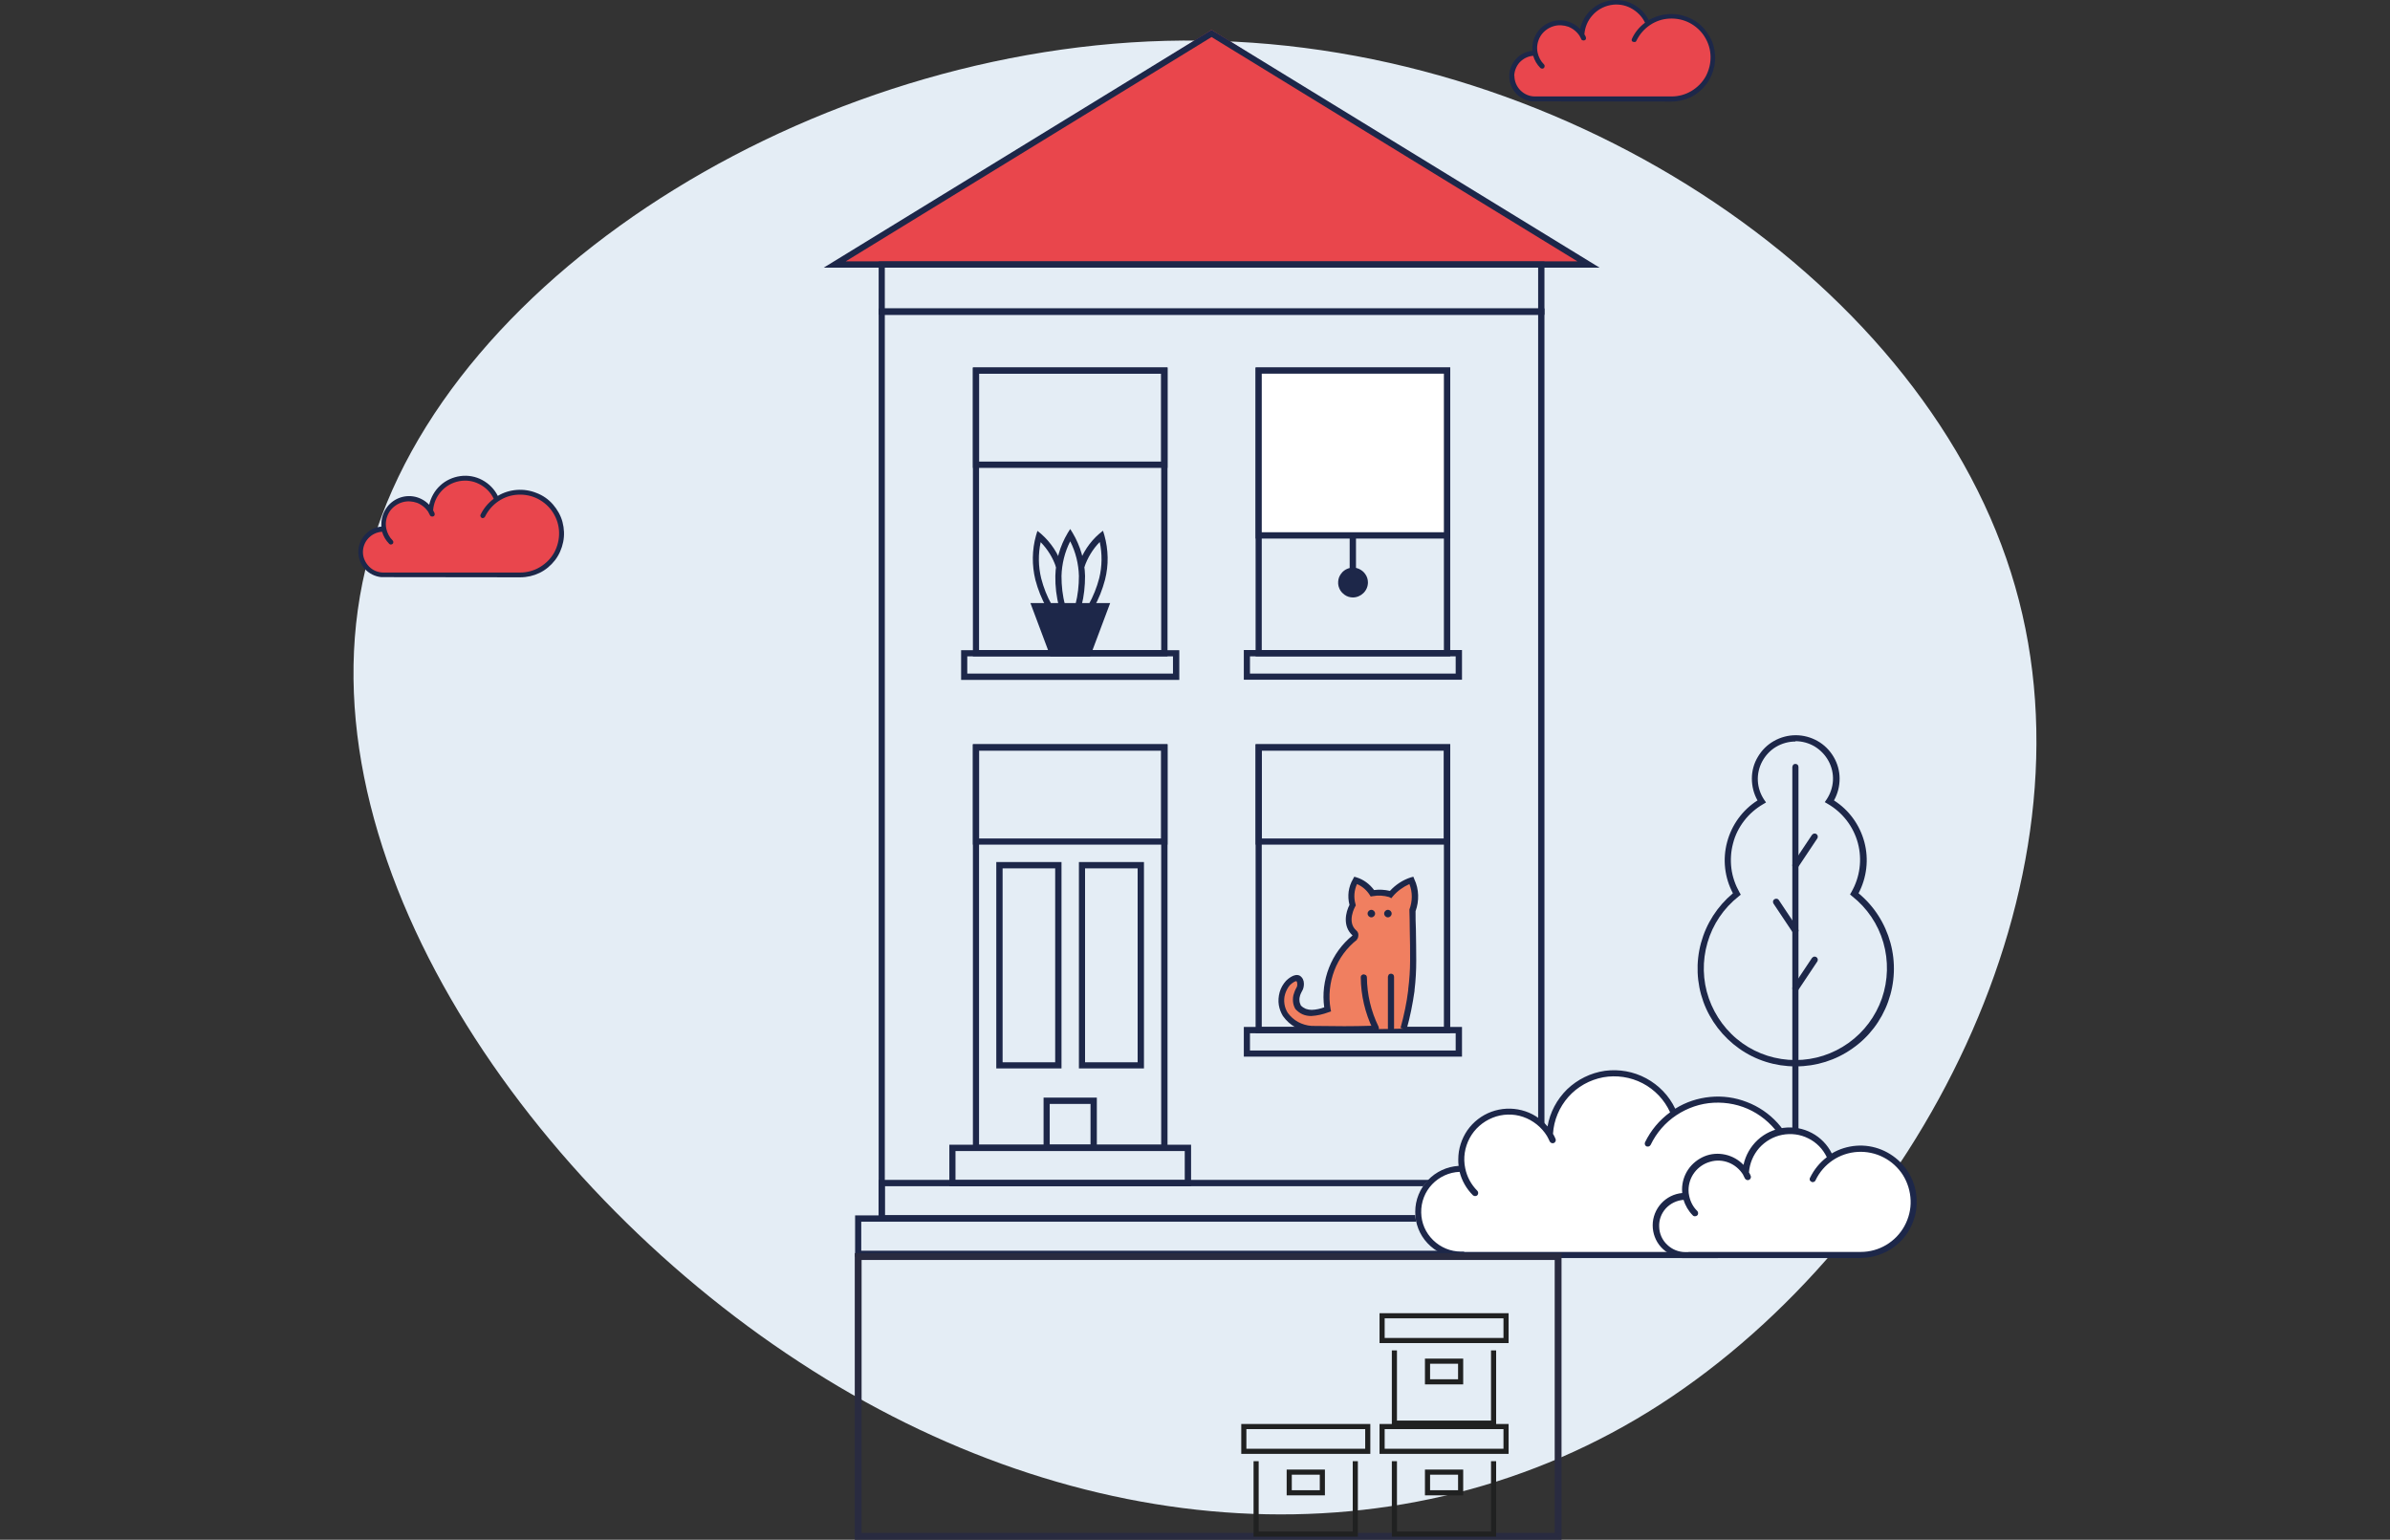
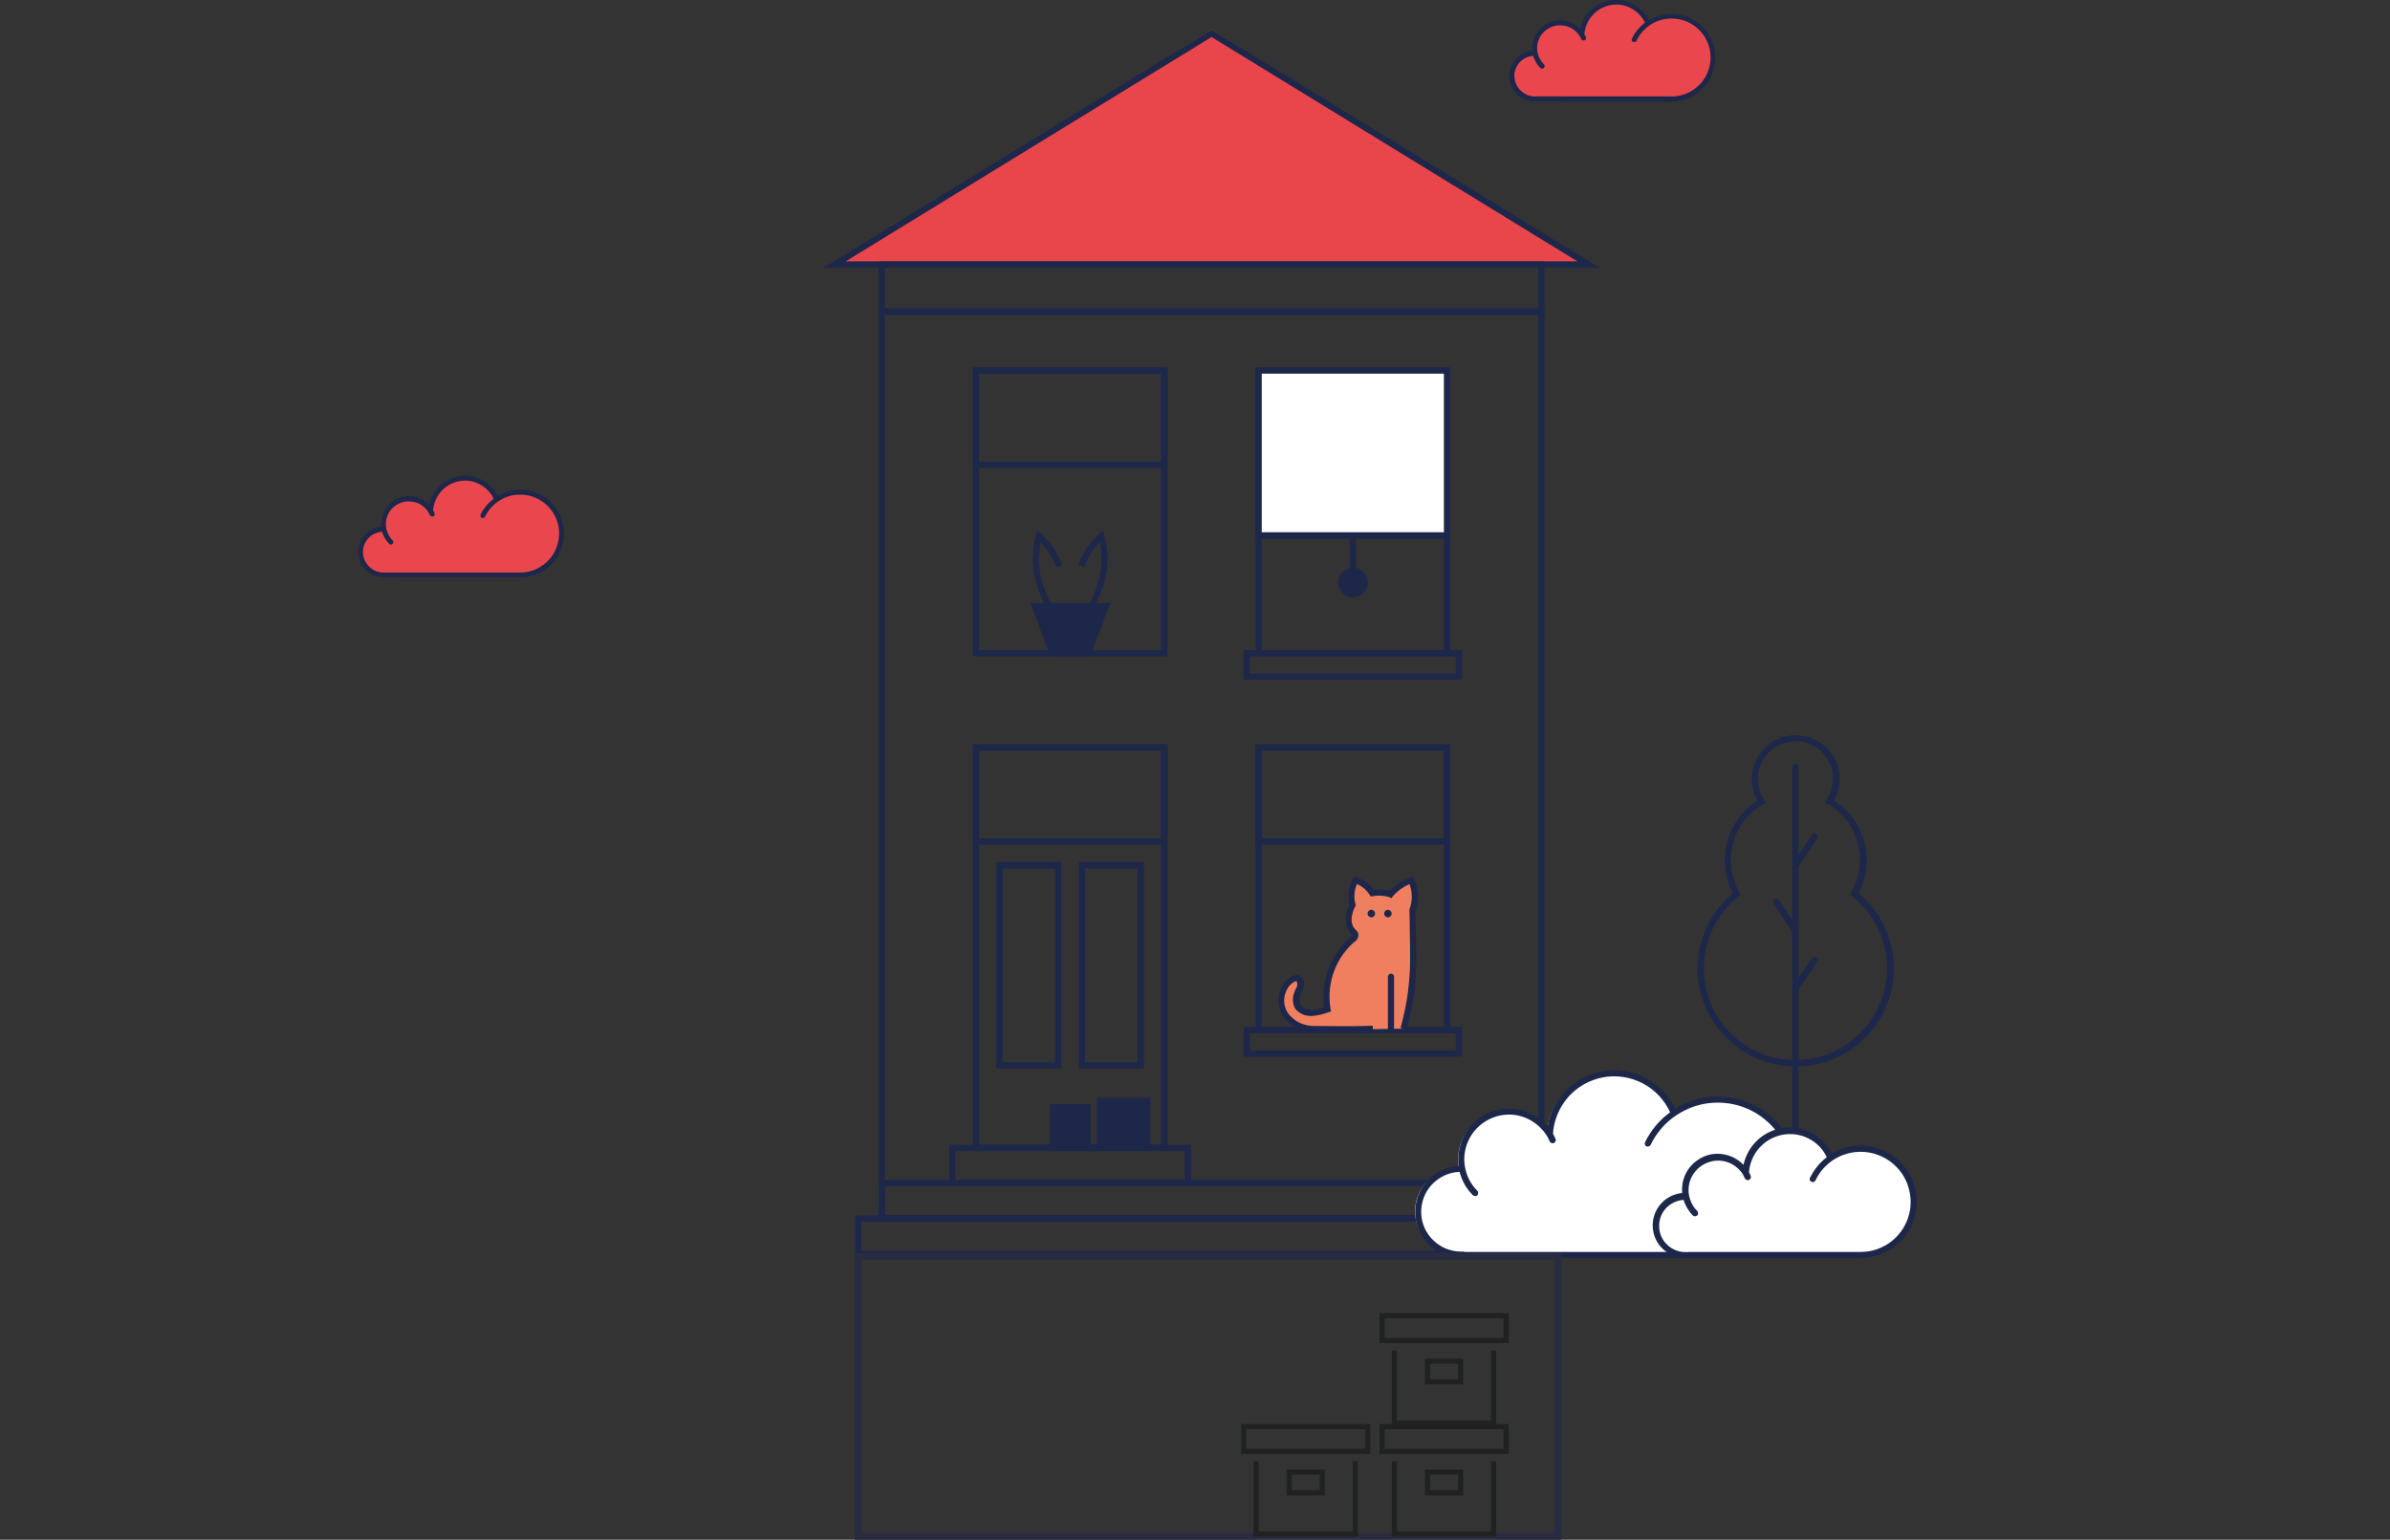
<svg xmlns="http://www.w3.org/2000/svg" id="Ebene_2" data-name="Ebene 2" viewBox="0 0 140 90.2">
  <rect x="0" y="0" width="140" height="90.2" fill="#333333" stroke="none" />
  <defs>
    <style>
      .cls-1, .cls-2, .cls-3 {
        fill: none;
      }

      .cls-4 {
        fill: #e9464d;
      }

      .cls-2 {
        stroke: #292b40;
        stroke-width: .4px;
      }

      .cls-2, .cls-3 {
        stroke-miterlimit: 10;
      }

      .cls-5 {
        fill: #e9464c;
      }

      .cls-3 {
        stroke: #202121;
        stroke-linecap: square;
        stroke-width: .3px;
      }

      .cls-6 {
        fill: #fff;
      }

      .cls-7 {
        fill: #1d2749;
      }

      .cls-8 {
        fill: #f07f60;
      }

      .cls-9 {
        fill: #e4edf5;
      }
    </style>
  </defs>
  <g id="Ebene_1-2" data-name="Ebene 1">
    <g>
      <g>
-         <path class="cls-9" d="M118.04,34.35c5.03,17.45-5.78,38.22-20.79,47.92-14.93,9.63-34.14,8.2-50.43-2.48-16.28-10.61-29.79-30.47-25.21-47.24C26.12,15.84,48.63,2.08,70.32,2.38c21.76.23,42.7,14.44,47.72,31.97Z" />
        <polygon class="cls-5" points="49.07 15.5 92.9 15.5 70.97 1.75 49.07 15.5" />
        <g>
          <path class="cls-7" d="M90.47,71.56h-39V18.07h39v53.49ZM51.83,71.2h38.27V18.44h-38.27v52.76Z" />
          <path class="cls-7" d="M90.47,18.44h-39v-3.12h39v3.12ZM51.83,18.07h38.27v-2.39h-38.27v2.39Z" />
          <path class="cls-7" d="M90.47,71.56h-39v-2.44h39v2.44ZM51.83,71.2h38.27v-1.71h-38.27v1.71Z" />
          <path class="cls-7" d="M91.85,73.63h-41.76v-2.43h41.76v2.43ZM50.45,73.27h41.03v-1.7h-41.03v1.7Z" />
          <path class="cls-7" d="M68.39,38.45h-11.4v-16.92h11.4v16.92ZM57.35,38.08h10.67v-16.19h-10.67v16.19Z" />
-           <path class="cls-7" d="M69.08,39.83h-12.78v-1.74h12.78v1.74ZM56.66,39.46h12.05v-1.01h-12.05v1.01Z" />
          <path class="cls-7" d="M68.39,27.41h-11.4v-5.88h11.4v5.88ZM57.35,27.04h10.67v-5.15h-10.67v5.15Z" />
          <path class="cls-7" d="M68.39,67.42h-11.4v-23.82h11.4v23.82ZM57.35,67.06h10.67v-23.09h-10.67v23.09Z" />
          <path class="cls-7" d="M69.77,69.49h-14.16v-2.43h14.16v2.43ZM55.97,69.13h13.43v-1.7h-13.43v1.7Z" />
          <path class="cls-7" d="M68.39,49.48h-11.4v-5.88h11.4v5.88ZM57.35,49.12h10.67v-5.15h-10.67v5.15Z" />
          <path class="cls-7" d="M62.18,62.59h-3.82v-12.09h3.82v12.09ZM58.73,62.23h3.08v-11.36h-3.08v11.36Z" />
          <path class="cls-7" d="M67.01,62.59h-3.81v-12.09h3.81v12.09ZM63.56,62.23h3.08v-11.36h-3.08v11.36Z" />
-           <path class="cls-7" d="M64.25,67.42h-3.12v-3.12h3.12v3.12ZM61.49,67.06h2.39v-2.39h-2.39v2.39Z" />
+           <path class="cls-7" d="M64.25,67.42v-3.12h3.12v3.12ZM61.49,67.06h2.39v-2.39h-2.39v2.39Z" />
          <path class="cls-7" d="M84.95,60.52h-11.4v-16.92h11.4v16.92ZM73.91,60.16h10.67v-16.19h-10.67v16.19Z" />
          <path class="cls-7" d="M84.95,49.48h-11.4v-5.88h11.4v5.88ZM73.91,49.12h10.67v-5.15h-10.67v5.15Z" />
          <path class="cls-7" d="M85.64,61.9h-12.78v-1.74h12.78v1.74ZM73.22,61.54h12.05v-1.01h-12.05v1.01Z" />
          <path class="cls-7" d="M84.95,38.45h-11.4v-16.92h11.4v16.92ZM73.91,38.08h10.67v-16.19h-10.67v16.19Z" />
          <path class="cls-7" d="M85.64,39.82h-12.78v-1.74h12.78v1.74ZM73.22,39.46h12.05v-1.01h-12.05v1.01Z" />
          <path class="cls-6" d="M84.77,21.7h-11.04v9.66h11.04v-9.66Z" />
          <path class="cls-7" d="M84.95,31.55h-11.4v-10.02h11.4v10.02ZM73.91,31.18h10.67v-9.29h-10.67v9.29Z" />
          <path class="cls-7" d="M79.25,34.81c.38,0,.69-.31.69-.69s-.31-.69-.69-.69-.69.31-.69.69.31.69.69.69Z" />
          <path class="cls-7" d="M79.25,35c-.17,0-.34-.05-.48-.15-.14-.1-.26-.23-.32-.39-.07-.16-.08-.33-.05-.5.03-.17.12-.32.24-.45.12-.12.28-.21.45-.24.17-.03.34-.02.5.05s.3.18.39.32c.1.14.15.31.15.48,0,.23-.09.45-.26.62-.16.16-.39.26-.62.26h0ZM79.25,33.62c-.1,0-.2.03-.28.09-.08.06-.15.14-.19.23-.04.09-.05.19-.03.29.02.1.07.19.14.26.07.07.16.12.26.14.1.02.2,0,.29-.03.09-.04.17-.1.23-.19.06-.08.09-.18.09-.28,0-.13-.05-.26-.15-.36-.1-.1-.22-.15-.36-.15h0Z" />
          <path class="cls-7" d="M79.43,31.36h-.37v2.07h.37v-2.07Z" />
          <path class="cls-7" d="M61.31,35.61c-.29-.52-.51-1.07-.66-1.64-.21-.86-.2-1.76.04-2.61l.08-.26.21.17c.57.5,1,1.14,1.23,1.85l-.35.11c-.18-.55-.49-1.05-.9-1.47-.15.7-.14,1.42.03,2.12.14.54.34,1.06.62,1.55l-.31.19Z" />
          <path class="cls-7" d="M64.08,35.61l-.31-.19c.27-.49.48-1.01.62-1.55.17-.69.18-1.42.03-2.12-.41.42-.71.92-.9,1.47l-.35-.11c.24-.72.66-1.36,1.23-1.85l.21-.17.08.26c.24.85.26,1.75.04,2.61-.15.57-.37,1.13-.66,1.64Z" />
-           <path class="cls-7" d="M62.04,35.55c-.16-.59-.23-1.2-.22-1.81.02-.89.27-1.75.72-2.51l.15-.24.15.24c.45.76.7,1.63.72,2.51,0,.59-.06,1.18-.21,1.76l-.35-.1c.14-.54.2-1.1.2-1.66-.02-.71-.19-1.4-.51-2.03-.32.63-.49,1.33-.51,2.03,0,.58.06,1.15.21,1.7l-.35.11Z" />
          <path class="cls-7" d="M60.62,35.5h4.14l-1.04,2.76h-2.07l-1.04-2.76Z" />
          <path class="cls-7" d="M63.85,38.45h-2.32l-1.17-3.12h4.67l-1.17,3.12ZM61.78,38.08h1.82l.9-2.39h-3.61l.9,2.39Z" />
          <path class="cls-7" d="M93.7,15.68h-45.45L70.97,1.75l22.73,13.93ZM49.54,15.31h42.86l-21.43-13.14-21.43,13.14Z" />
          <path class="cls-8" d="M82.22,60.26c.21-.74.36-1.49.46-2.24.07-.58.11-1.16.11-1.74,0-.9-.03-2.02-.03-2.93.11-.28.16-.59.15-.89-.01-.3-.08-.6-.21-.88-.47.16-.89.45-1.22.83-.35-.1-.71-.13-1.07-.07-.23-.36-.58-.63-.98-.76-.13.22-.21.46-.24.71-.03.25,0,.5.07.75,0,0-.59,1.02.11,1.63.04.03.06.08.06.13,0,.05,0,.1-.04.14l.02-.02c-.63.49-1.11,1.15-1.39,1.89-.29.74-.36,1.55-.23,2.34-.3.11-.61.18-.93.21-.15,0-.3-.02-.44-.08-.14-.06-.26-.14-.36-.26-.06-.12-.1-.24-.11-.37-.01-.13,0-.26.05-.39.08-.27.22-.36.21-.6,0-.05-.02-.25-.15-.32-.21-.11-.58.24-.6.26-.22.25-.36.56-.39.89-.03.33.05.66.23.95.18.25.41.46.68.61.27.15.57.23.88.25,1.73.02,2.23.03,3.6-.01" />
          <path class="cls-7" d="M78.7,60.49c-.49,0-1.04,0-1.84-.02-.34-.02-.67-.11-.96-.28-.3-.16-.55-.39-.75-.67-.12-.2-.2-.41-.24-.64-.04-.25-.02-.51.05-.76.07-.25.2-.47.37-.66.08-.08.49-.47.81-.3.08.05.14.12.18.2.04.08.06.17.06.27,0,.16-.03.31-.12.45-.04.07-.07.14-.1.22-.03.1-.05.2-.04.3,0,.1.03.2.08.3.08.09.18.15.29.2.11.04.23.06.35.06.25-.01.49-.06.73-.15-.11-.78-.01-1.58.28-2.32.29-.74.76-1.39,1.38-1.89-.6-.54-.4-1.37-.18-1.79-.07-.26-.08-.52-.05-.78.04-.26.12-.51.26-.74l.07-.13.14.04c.41.13.76.39,1.02.74.31-.04.63-.02.93.05.33-.36.75-.64,1.22-.79l.15-.04.06.15c.14.29.21.61.22.93.01.32-.04.64-.15.94,0,.33,0,.7.02,1.06.01.63.02,1.28.02,1.84,0,.57-.03,1.15-.1,1.72v.05c-.11.77-.26,1.53-.47,2.27l-.35-.1c.2-.73.36-1.47.45-2.22v-.05c.07-.56.11-1.12.11-1.68,0-.56,0-1.2-.02-1.83,0-.38-.01-.75-.02-1.1v-.03s0-.03,0-.03c.18-.48.19-1.01,0-1.49-.37.17-.71.41-.97.72l-.09.11-.13-.07c-.31-.09-.64-.11-.96-.05l-.12.02-.06-.1c-.18-.28-.44-.5-.74-.63-.17.37-.2.79-.09,1.17l.02.08-.04.07s-.51.9.07,1.4c.07.06.12.15.12.25,0,.09-.02.19-.07.27h0s0,0,0,0h0s-.05-.03-.05-.03l.04.05c-.6.47-1.06,1.1-1.33,1.81-.27.71-.35,1.49-.22,2.24l.03.15-.15.05c-.32.12-.66.2-1.01.22-.18,0-.35-.03-.51-.1-.16-.07-.3-.18-.42-.31-.08-.14-.13-.29-.14-.45-.01-.16,0-.32.06-.47.03-.1.07-.2.12-.29.05-.07.08-.16.07-.25,0-.14-.05-.17-.05-.17-.05-.02-.24.09-.38.23-.13.15-.22.33-.28.52-.06.19-.07.39-.04.59.03.18.09.35.19.51.16.22.37.41.61.54.24.13.51.21.79.23,1.71.02,2.22.03,3.59-.01v.37c-.72.02-1.2.03-1.75.03Z" />
-           <path class="cls-7" d="M80.59,60.4s-.07,0-.1-.03c-.03-.02-.05-.04-.07-.08-.46-.95-.7-1.98-.71-3.03,0-.02,0-.05.01-.07,0-.02.02-.04.04-.06.02-.02.04-.03.06-.04.02,0,.05-.01.07-.01h0s.09.02.13.05c.03.03.05.08.05.13.01,1,.24,1.98.68,2.88.01.02.02.05.02.07,0,.02,0,.05,0,.07,0,.02-.02.04-.04.06-.02.02-.04.03-.06.04-.02.01-.05.02-.08.02h0Z" />
          <path class="cls-7" d="M81.48,60.4s-.09-.02-.13-.05-.05-.08-.05-.13v-3s.02-.09.05-.13c.03-.03.08-.05.13-.05s.09.02.13.05c.03.03.05.08.05.13v3s0,.05-.01.07c0,.02-.02.04-.04.06-.02.02-.04.03-.06.04-.02,0-.05.01-.07.01Z" />
          <path class="cls-7" d="M80.33,53.74c.12,0,.22-.1.22-.22s-.1-.22-.22-.22-.22.1-.22.22.1.22.22.22Z" />
          <path class="cls-7" d="M81.3,53.74c.12,0,.22-.1.22-.22s-.1-.22-.22-.22-.22.1-.22.22.1.22.22.22Z" />
          <path class="cls-7" d="M107.6,71.43h-4.84v-3.16h4.84v3.16ZM103.12,71.07h4.11v-2.43h-4.11v2.43Z" />
          <path class="cls-7" d="M105.17,62.47c-1.18,0-2.33-.36-3.29-1.04-.96-.68-1.7-1.64-2.1-2.74-.4-1.11-.45-2.31-.14-3.45.31-1.14.96-2.15,1.87-2.91-.49-.92-.61-1.99-.34-3,.27-1.01.9-1.88,1.78-2.44-.22-.39-.33-.83-.33-1.28,0-.45.12-.89.35-1.27.23-.39.55-.71.94-.93.39-.22.83-.34,1.28-.34.45,0,.89.12,1.28.34.39.22.71.54.94.93.23.39.35.83.35,1.27,0,.45-.11.89-.33,1.28.88.56,1.51,1.43,1.78,2.44.27,1.01.14,2.08-.34,3,.91.75,1.56,1.77,1.87,2.91.31,1.14.26,2.34-.14,3.45-.4,1.11-1.13,2.07-2.1,2.74-.96.68-2.12,1.04-3.29,1.04h0ZM105.17,43.44c-.4,0-.79.11-1.13.31s-.62.5-.81.85c-.19.35-.28.75-.26,1.14.02.4.15.78.37,1.11l.11.16-.17.1c-.43.25-.81.58-1.11.97-.3.39-.53.84-.65,1.32-.13.48-.16.98-.1,1.47.06.49.23.97.47,1.4l.08.14-.12.1c-.88.69-1.52,1.64-1.83,2.71-.31,1.07-.29,2.21.08,3.27.37,1.05,1.05,1.97,1.96,2.62.91.65,2,.99,3.11.99,1.12,0,2.2-.35,3.11-1,.91-.65,1.59-1.56,1.96-2.62.36-1.05.39-2.2.08-3.27-.31-1.07-.95-2.02-1.83-2.71l-.12-.1.08-.14c.5-.87.64-1.9.38-2.87-.26-.97-.9-1.8-1.77-2.3l-.17-.1.11-.16c.22-.33.35-.72.37-1.11.02-.4-.07-.79-.26-1.14-.19-.35-.47-.64-.81-.85-.34-.2-.73-.31-1.13-.31h0Z" />
          <path class="cls-7" d="M105.17,68.63s-.09-.02-.13-.05c-.03-.03-.05-.08-.05-.13v-23.52s.02-.09.05-.13c.03-.03.08-.05.13-.05s.09.02.13.05c.03.03.05.08.05.13v23.52s-.02.09-.05.13c-.03.03-.08.05-.13.05Z" />
          <path class="cls-7" d="M105.17,50.87s-.07,0-.09-.03c-.03-.02-.05-.04-.07-.07-.02-.03-.02-.06-.02-.09,0-.03.01-.06.03-.09l1.12-1.68s.07-.07.12-.08c.05,0,.1,0,.14.03s.07.07.08.12c0,.05,0,.1-.03.14l-1.12,1.68s-.04.05-.07.06c-.03.01-.06.02-.09.02Z" />
          <path class="cls-7" d="M105.17,58.08s-.07,0-.09-.03c-.03-.02-.05-.04-.07-.07-.02-.03-.02-.06-.02-.09,0-.03.01-.06.03-.09l1.12-1.68s.07-.07.12-.08c.05,0,.1,0,.14.03.04.03.07.07.08.12,0,.05,0,.1-.03.14l-1.12,1.68s-.04.05-.07.06c-.03.01-.06.02-.09.02Z" />
          <path class="cls-7" d="M105.17,54.7s-.06,0-.09-.02c-.03-.01-.05-.03-.07-.06l-1.12-1.68s-.02-.04-.03-.07c0-.02,0-.05,0-.07,0-.02.01-.05.03-.07.01-.02.03-.04.05-.05.02-.01.04-.02.07-.03.02,0,.05,0,.07,0s.05.01.07.03c.02.01.04.03.05.05l1.12,1.68s.03.06.03.09c0,.03,0,.07-.02.09-.02.03-.04.05-.07.07-.03.02-.06.03-.09.03h0Z" />
          <path class="cls-6" d="M85.46,68.47c-.04-.18-.05-.37-.05-.55,0-.61.2-1.21.57-1.69.37-.49.89-.84,1.48-1,.59-.16,1.21-.13,1.78.09.57.23,1.05.63,1.36,1.15.04-.86.37-1.68.94-2.32.57-.64,1.34-1.08,2.19-1.22.85-.15,1.72,0,2.47.42.75.42,1.34,1.08,1.67,1.87.59-.4,1.26-.66,1.97-.76.71-.09,1.42-.02,2.1.21.67.23,1.28.62,1.78,1.13s.86,1.13,1.07,1.81c.21.68.26,1.4.14,2.1-.12.7-.4,1.37-.82,1.94-.42.57-.97,1.04-1.61,1.36-.64.32-1.34.49-2.05.49h-15.04c-.67-.01-1.31-.28-1.78-.75-.47-.47-.74-1.11-.74-1.78s.26-1.31.74-1.78c.47-.47,1.11-.74,1.78-.74h.05s0,0,0,0c0,0,0,0,0,0" />
          <path class="cls-6" d="M85.64,68.49c-.14-.68-.02-1.38.33-1.98.35-.6.91-1.04,1.57-1.25.66-.21,1.37-.17,2,.12.63.29,1.13.8,1.41,1.43l-5.31,1.68ZM85.64,68.49c.11.54.38,1.03.76,1.41l-.76-1.41ZM98.05,65.22c-.33-.8-.91-1.46-1.67-1.87-.75-.42-1.62-.56-2.47-.42-.85.15-1.62.58-2.19,1.22-.57.64-.9,1.46-.94,2.32l7.27-1.26ZM85.59,68.48c-.33,0-.66.06-.97.19-.31.13-.58.31-.82.54-.23.23-.42.51-.55.82-.13.31-.19.63-.19.96s.07.66.19.96c.13.31.31.58.55.82.23.23.51.42.82.54.31.13.63.19.97.19h0s15.04.01,15.04.01c.81,0,1.61-.22,2.31-.63s1.28-1.01,1.67-1.72c.39-.71.59-1.52.57-2.33-.02-.81-.26-1.6-.7-2.29-.43-.69-1.04-1.25-1.76-1.62-.72-.37-1.53-.55-2.34-.5-.81.05-1.6.31-2.27.76-.68.45-1.22,1.08-1.57,1.81" />
          <path class="cls-7" d="M100.63,73.7h-15.22v-.02c-.68-.05-1.32-.35-1.79-.85-.47-.5-.73-1.16-.72-1.85,0-.69.27-1.34.74-1.84.47-.5,1.12-.8,1.8-.84-.02-.13-.02-.25-.02-.38,0-.61.19-1.2.53-1.7.35-.5.84-.88,1.41-1.09.57-.21,1.19-.24,1.78-.09.59.15,1.12.48,1.51.95.14-.83.55-1.59,1.15-2.18.61-.58,1.38-.96,2.21-1.08.83-.11,1.68.04,2.42.44.74.4,1.34,1.02,1.7,1.78.62-.39,1.32-.62,2.05-.69s1.46.03,2.15.3c.68.26,1.3.68,1.79,1.22.49.54.85,1.19,1.05,1.89.2.7.24,1.44.1,2.16-.13.72-.43,1.4-.87,1.98-.44.58-1.01,1.06-1.67,1.38-.66.33-1.38.5-2.11.5h0ZM85.77,73.34h14.86c.78,0,1.55-.21,2.22-.61s1.23-.97,1.6-1.65c.38-.68.56-1.45.54-2.24-.02-.78-.25-1.54-.67-2.2-.42-.66-1-1.2-1.69-1.56-.69-.36-1.47-.52-2.25-.48-.78.04-1.53.3-2.18.73-.65.43-1.17,1.03-1.51,1.74-.02.04-.06.07-.1.09-.05.01-.09.01-.14,0-.04-.02-.08-.06-.09-.1-.02-.04-.02-.09,0-.14.34-.7.84-1.3,1.47-1.76-.33-.73-.9-1.33-1.61-1.7-.71-.37-1.53-.49-2.31-.35-.79.15-1.51.55-2.04,1.15s-.85,1.36-.9,2.16c.06.1.11.2.15.3.02.04.02.09,0,.14-.02.04-.05.08-.1.1-.04.02-.09.02-.14,0-.04-.02-.08-.05-.1-.09-.04-.1-.1-.2-.15-.3,0,0,0-.01-.01-.02-.32-.52-.82-.92-1.4-1.12-.58-.2-1.22-.18-1.79.05-.57.23-1.05.65-1.34,1.19-.29.54-.39,1.17-.26,1.77h0c.1.5.35.96.71,1.32.03.03.05.08.05.13,0,.05-.02.09-.05.13-.03.03-.08.05-.13.05-.05,0-.09-.02-.13-.05-.38-.38-.65-.85-.78-1.37-.61.02-1.19.29-1.61.73-.42.44-.65,1.03-.64,1.65s.26,1.19.7,1.62c.44.43,1.02.67,1.63.67h.18Z" />
          <path class="cls-6" d="M98.63,70.07c-.02-.12-.04-.25-.04-.38,0-.42.14-.82.39-1.16.25-.33.61-.57,1.01-.69.4-.11.83-.09,1.22.06.39.15.72.43.93.79.03-.59.26-1.15.64-1.59.39-.44.92-.74,1.5-.84.58-.1,1.18,0,1.69.29.51.28.92.74,1.14,1.28.4-.28.86-.45,1.35-.52.48-.07.97-.02,1.44.14.46.16.88.43,1.22.78.34.35.59.78.73,1.24.14.47.18.96.1,1.44s-.27.94-.56,1.33c-.29.39-.67.71-1.1.93-.43.22-.92.33-1.4.33h-10.29c-.45,0-.89-.19-1.21-.51-.32-.32-.5-.76-.5-1.21s.18-.89.5-1.21c.32-.32.76-.5,1.21-.51h.04s0,0,0,0c0,0,0,0,0,0" />
          <path class="cls-6" d="M98.76,70.08c-.09-.46-.01-.95.22-1.35.24-.41.62-.71,1.07-.86.45-.14.94-.11,1.37.08.43.2.77.54.96.98l-3.63,1.15ZM98.76,70.08c.08.37.26.7.52.97l-.52-.97ZM107.24,67.84c-.22-.54-.63-1-1.14-1.28-.52-.28-1.11-.39-1.69-.28-.58.1-1.11.39-1.5.84-.39.44-.62,1-.64,1.59l4.97-.86ZM98.72,70.07c-.46,0-.89.18-1.22.5-.32.32-.5.76-.5,1.22s.18.89.5,1.22c.32.32.76.5,1.22.5h0s10.29,0,10.29,0c.56,0,1.1-.15,1.58-.43.48-.28.87-.69,1.14-1.18.27-.49.4-1.04.39-1.59-.02-.56-.18-1.1-.48-1.57-.3-.47-.71-.85-1.21-1.11-.49-.26-1.05-.37-1.6-.34-.56.03-1.09.21-1.55.52-.46.31-.83.74-1.07,1.24" />
          <path class="cls-7" d="M109,73.7h-10.47v-.02c-.47-.05-.91-.27-1.23-.62-.32-.35-.49-.81-.49-1.28,0-.47.18-.93.5-1.28.32-.35.76-.57,1.23-.61,0-.07-.01-.14-.01-.21,0-.42.13-.83.36-1.17s.57-.61.95-.77c.39-.16.81-.19,1.22-.1.41.09.78.3,1.07.6.12-.56.41-1.07.83-1.46.42-.39.95-.63,1.52-.71.57-.07,1.14.03,1.65.3.51.27.92.69,1.17,1.2.44-.26.93-.41,1.43-.45.51-.04,1.01.04,1.48.23.47.19.89.49,1.23.86.34.38.58.83.72,1.32.13.49.15,1,.06,1.5-.1.5-.31.97-.61,1.37-.31.4-.7.73-1.16.95-.45.22-.95.34-1.46.34h0ZM98.9,73.34h10.1c.52,0,1.04-.14,1.49-.41.45-.27.82-.65,1.07-1.11.25-.46.38-.98.36-1.5s-.17-1.03-.45-1.48c-.28-.44-.67-.8-1.14-1.04-.46-.24-.99-.35-1.51-.32-.52.03-1.03.2-1.46.49-.43.29-.78.69-1.01,1.17,0,.02-.02.04-.04.06-.02.02-.04.03-.06.04-.02,0-.05.01-.07.01-.02,0-.05,0-.07-.02-.02-.01-.04-.03-.06-.04-.02-.02-.03-.04-.04-.06,0-.02-.01-.05,0-.07,0-.02,0-.05.02-.07.23-.47.56-.88.98-1.2-.23-.48-.61-.87-1.08-1.1-.47-.24-1.01-.31-1.53-.21-.52.1-.99.37-1.35.77-.35.4-.56.9-.6,1.43.04.06.07.13.1.2.02.04.02.09,0,.14-.02.04-.05.08-.1.1s-.09.02-.14,0c-.04-.02-.08-.05-.1-.09-.03-.07-.06-.13-.1-.2,0,0,0,0,0-.01-.2-.32-.49-.57-.84-.71-.35-.14-.74-.16-1.1-.05-.36.1-.68.32-.91.62-.23.3-.35.67-.35,1.04,0,.12.01.23.04.35.07.33.23.64.47.87.02.02.03.04.04.06,0,.02.01.05.01.07,0,.02,0,.05-.01.07,0,.02-.02.04-.04.06-.02.02-.04.03-.06.04-.02,0-.05.01-.07.01-.02,0-.05,0-.07-.01-.02,0-.04-.02-.06-.04-.25-.25-.44-.57-.54-.91-.4.03-.77.21-1.04.5-.27.3-.41.68-.39,1.08.01.4.18.78.47,1.05.29.28.67.43,1.07.43h.18Z" />
        </g>
        <g>
          <path class="cls-4" d="M89.92,3.13h-.03c-.18,0-.35.03-.51.1-.16.07-.31.17-.43.29-.12.12-.22.27-.29.43-.07.16-.1.34-.1.51s.03.35.1.51c.07.16.17.31.29.43.12.12.27.22.43.29.16.07.34.1.51.1h0s8.01,0,8.01,0c.38,0,.75-.09,1.09-.26s.63-.42.86-.72c.23-.3.38-.66.44-1.03.07-.37.04-.75-.07-1.12-.11-.36-.3-.69-.56-.97-.26-.27-.58-.48-.94-.61-.36-.13-.74-.17-1.11-.13-.38.04-.73.18-1.05.38l-.03.02c-.17-.42-.49-.78-.89-1-.4-.22-.87-.3-1.32-.22-.45.08-.86.31-1.17.65s-.48.78-.5,1.24l.09.18c-.15-.34-.41-.61-.75-.76-.34-.15-.72-.17-1.07-.06-.35.11-.65.35-.83.67-.19.32-.25.69-.18,1.05" />
          <path class="cls-7" d="M97.9,5.95c.4,0,.79-.09,1.14-.26s.66-.43.9-.74c.24-.31.4-.68.48-1.07.08-.39.06-.79-.04-1.17-.1-.38-.3-.73-.56-1.03-.26-.3-.59-.53-.96-.67-.37-.15-.76-.21-1.16-.18-.39.03-.78.15-1.12.35-.2-.4-.52-.72-.91-.93-.39-.21-.84-.29-1.28-.23-.44.06-.86.25-1.18.55-.33.3-.56.7-.65,1.13-.23-.24-.52-.4-.83-.47-.32-.07-.65-.04-.95.08-.3.12-.56.33-.74.6-.18.27-.28.59-.28.91,0,.05,0,.11,0,.16-.37.03-.71.2-.96.48-.25.27-.39.63-.39,1,0,.37.14.73.38,1,.25.27.59.44.96.48h0s8.15.01,8.15.01ZM88.7,4.47c0-.3.12-.6.32-.82.21-.22.49-.36.79-.38.08.27.22.51.42.71.01.01.03.02.05.03.02,0,.04.01.05.01.02,0,.04,0,.06-.01.02,0,.03-.02.05-.03.01-.01.02-.03.03-.05,0-.02.01-.04.01-.06,0-.02,0-.04-.01-.05,0-.02-.02-.03-.03-.05-.19-.19-.31-.42-.37-.68h0c-.02-.09-.03-.18-.03-.27,0-.29.1-.58.27-.81.18-.23.43-.4.71-.48.28-.08.58-.06.86.04.27.11.5.3.66.55,0,0,0,0,0,.01.03.05.06.1.08.15,0,.02.02.03.03.05s.03.02.05.03c.02,0,.04.01.06.01.02,0,.04,0,.06-.01.02,0,.03-.02.05-.03.01-.01.02-.03.03-.05,0-.02,0-.04,0-.06,0-.02,0-.04-.01-.06-.02-.05-.05-.1-.08-.15.03-.41.19-.8.47-1.11.27-.31.64-.52,1.05-.6.41-.08.83-.02,1.19.17s.67.49.84.86c-.33.25-.59.56-.76.93,0,.02-.01.04-.02.05,0,.02,0,.04,0,.06,0,.02.02.04.03.05.01.01.03.03.05.03.02,0,.04.01.06.01.02,0,.04,0,.06,0,.02,0,.03-.02.05-.03.01-.01.02-.03.03-.05.18-.37.45-.68.79-.91.34-.23.73-.36,1.14-.38.41-.02.81.06,1.18.25.36.19.67.47.88.81.22.35.34.74.35,1.15.01.41-.09.81-.28,1.17-.2.36-.49.65-.84.86-.35.21-.75.32-1.16.32h-8.01c-.32,0-.62-.13-.85-.36-.22-.22-.35-.53-.35-.85h0Z" />
        </g>
        <g>
          <path class="cls-4" d="M22.49,31h-.03c-.36,0-.7.14-.95.39-.25.25-.39.59-.39.95s.14.7.39.95c.25.25.59.39.95.39h0s8.01,0,8.01,0c.38,0,.75-.09,1.09-.26.34-.17.63-.42.86-.72.23-.3.38-.66.44-1.03.07-.37.04-.75-.07-1.12-.11-.36-.3-.69-.56-.97-.26-.27-.58-.48-.94-.61-.36-.13-.74-.17-1.11-.13s-.73.18-1.05.38l-.03.02c-.17-.42-.49-.78-.89-1-.4-.22-.87-.3-1.32-.22-.45.08-.86.31-1.17.65-.3.34-.48.78-.5,1.24l.09.18c-.15-.34-.41-.61-.75-.76-.34-.15-.72-.17-1.07-.06-.35.11-.65.35-.83.67-.19.32-.25.69-.17,1.05" />
          <path class="cls-7" d="M22.32,33.81h0s8.15.01,8.15.01c.4,0,.79-.09,1.14-.26.35-.17.66-.43.9-.74.24-.31.4-.68.48-1.07.08-.39.06-.79-.04-1.17-.1-.38-.3-.73-.56-1.03-.26-.3-.59-.53-.96-.67-.37-.15-.76-.21-1.16-.18-.39.03-.78.15-1.11.35-.2-.4-.52-.72-.91-.93-.39-.21-.84-.29-1.28-.23-.44.06-.86.25-1.18.55-.33.3-.55.7-.65,1.13-.23-.24-.52-.4-.83-.47-.32-.07-.65-.04-.95.08-.3.12-.56.33-.74.6-.18.27-.28.59-.28.91,0,.05,0,.11,0,.16-.37.03-.71.2-.96.48-.25.27-.39.63-.39,1,0,.37.14.73.38,1,.25.27.59.44.96.48h0ZM22.38,31.15c.08.27.22.51.42.71.03.03.06.04.1.04.04,0,.07-.02.1-.04.03-.03.04-.06.04-.1s-.01-.07-.04-.1c-.19-.19-.31-.42-.37-.68h0c-.02-.09-.03-.18-.03-.27,0-.29.1-.58.27-.81.18-.23.43-.4.71-.48.28-.08.58-.06.86.04.27.11.5.3.66.55,0,0,0,0,0,.01.03.05.05.1.08.15,0,.02.02.03.03.05.01.01.03.02.05.03.02,0,.04.01.06.01.02,0,.04,0,.06-.01.02,0,.03-.02.05-.03.01-.01.02-.03.03-.05,0-.02,0-.04,0-.06s0-.04-.01-.06c-.02-.05-.05-.1-.08-.15.03-.41.19-.8.47-1.11.27-.31.64-.52,1.05-.6.41-.08.83-.02,1.19.17.37.19.67.49.84.86-.33.25-.59.56-.77.93-.01.03-.02.07,0,.11.01.03.04.06.07.08.03.02.07.02.11,0,.03-.01.06-.04.08-.07.18-.37.45-.68.79-.91.34-.23.73-.36,1.14-.38s.81.06,1.18.25c.36.19.67.47.88.81.22.35.34.74.35,1.15.01.41-.09.81-.28,1.17-.2.36-.49.65-.84.86-.35.21-.75.32-1.16.32h-8.01c-.31,0-.61-.12-.83-.34-.22-.22-.36-.51-.37-.82-.01-.31.1-.61.31-.84.21-.23.5-.37.81-.39h0Z" />
        </g>
        <rect class="cls-2" x="50.27" y="73.61" width="41" height="16.39" />
        <g>
          <rect class="cls-3" x="80.96" y="83.57" width="7.26" height="1.45" />
          <polyline class="cls-3" points="87.49 85.75 87.49 89.87 81.68 89.87 81.68 85.75" />
          <rect class="cls-3" x="83.62" y="86.24" width="1.94" height="1.21" />
        </g>
        <g>
          <rect class="cls-3" x="80.96" y="77.08" width="7.26" height="1.45" />
          <polyline class="cls-3" points="87.49 79.26 87.49 83.37 81.68 83.37 81.68 79.26" />
          <rect class="cls-3" x="83.62" y="79.74" width="1.94" height="1.21" />
        </g>
        <g>
          <rect class="cls-3" x="72.86" y="83.57" width="7.26" height="1.45" />
          <polyline class="cls-3" points="79.39 85.75 79.39 89.87 73.58 89.87 73.58 85.75" />
          <rect class="cls-3" x="75.52" y="86.24" width="1.94" height="1.21" />
        </g>
      </g>
      <rect class="cls-1" width="140" height="90" />
    </g>
  </g>
</svg>